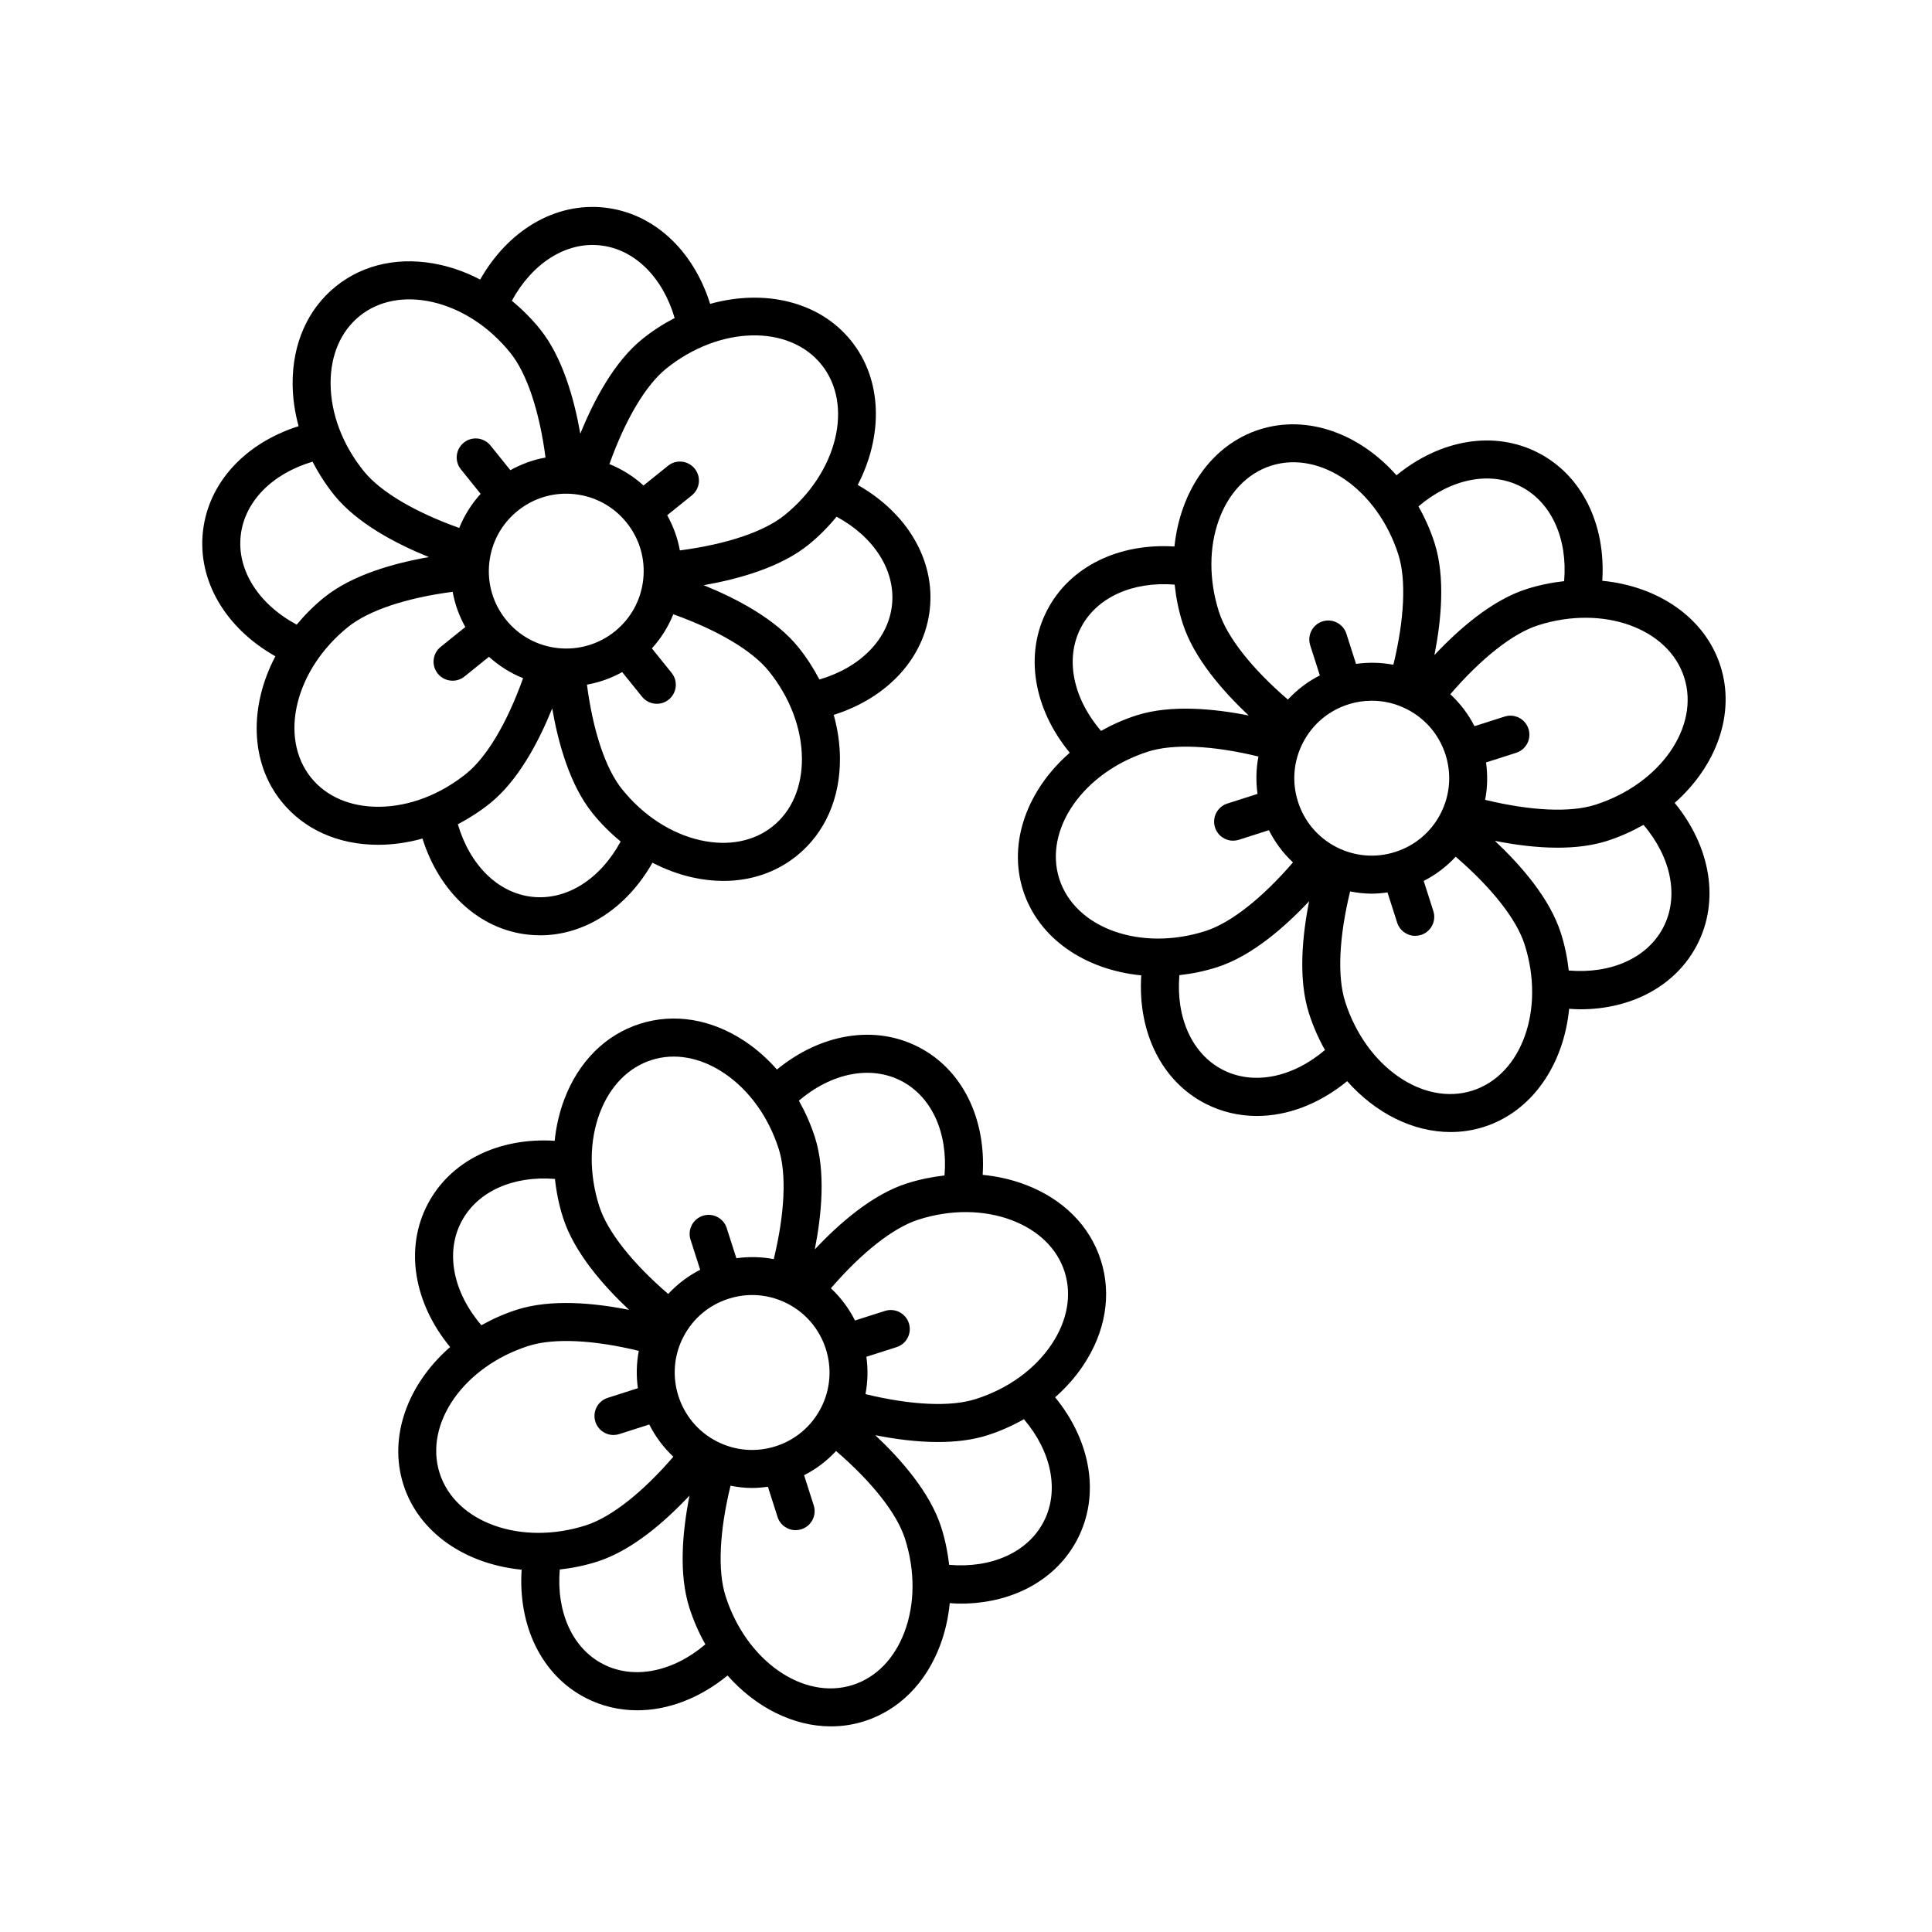
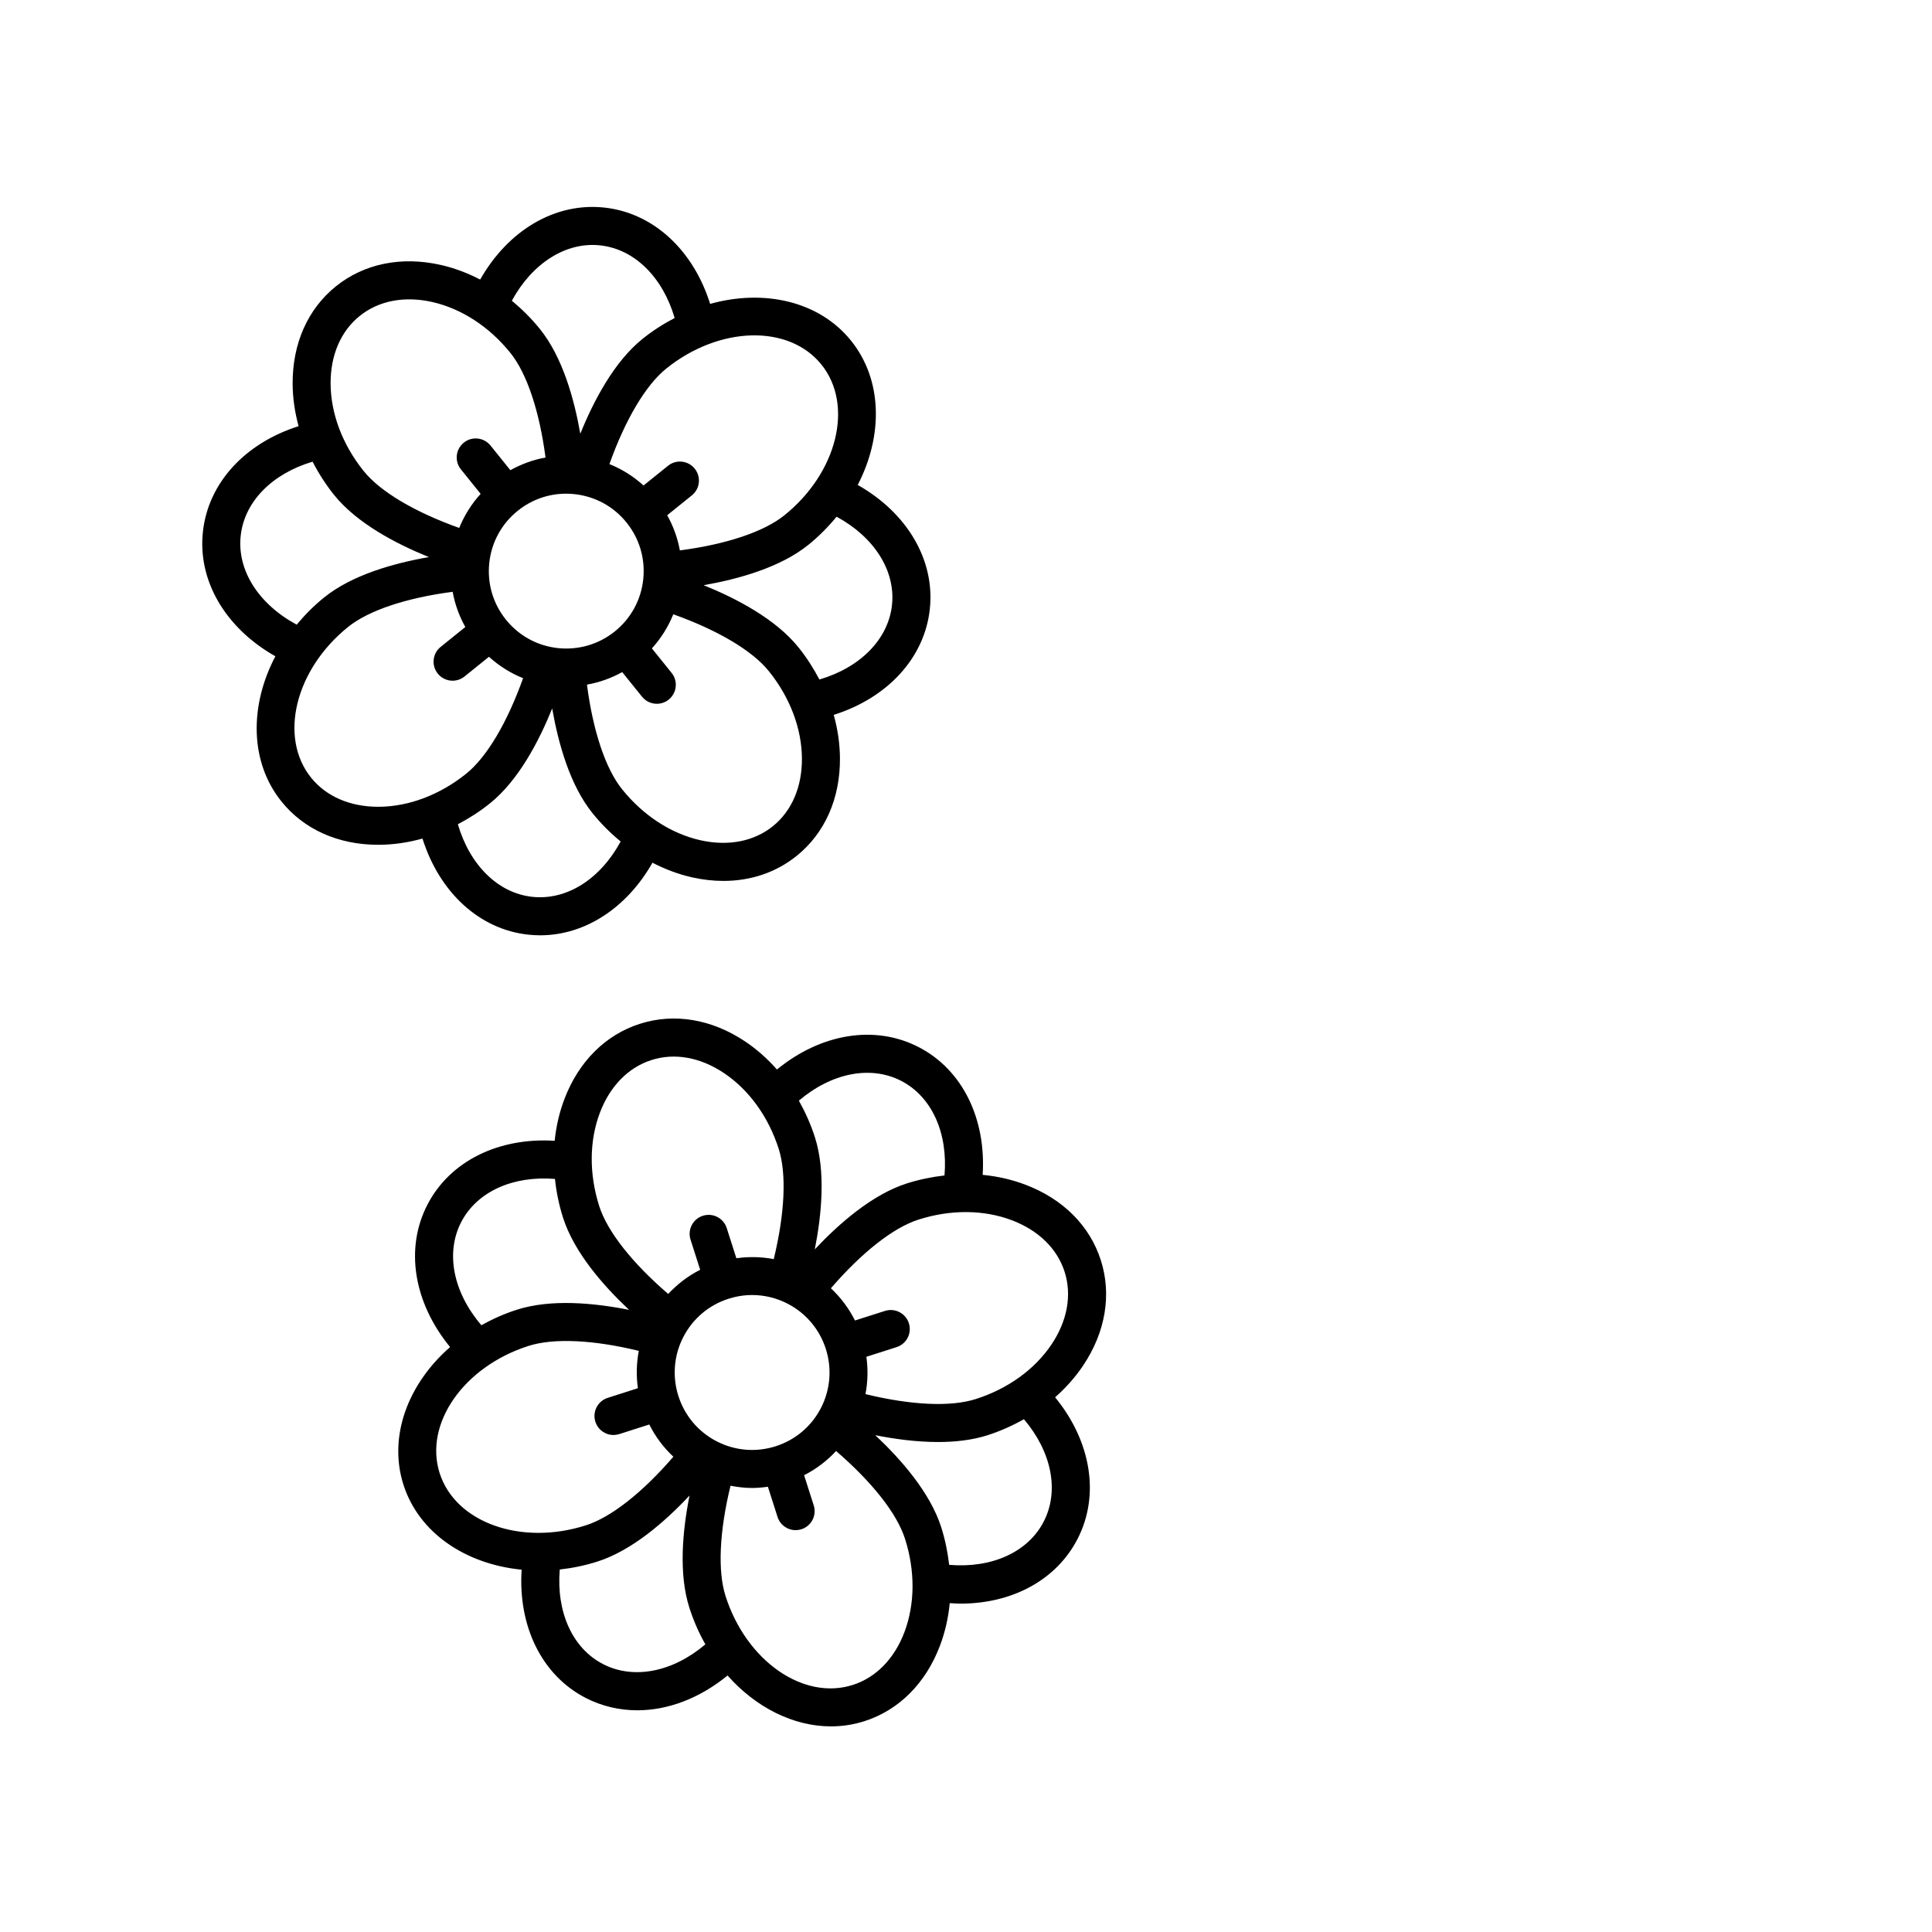
<svg xmlns="http://www.w3.org/2000/svg" fill="#000000" width="800px" height="800px" version="1.1" viewBox="144 144 512 512">
  <g>
    <path d="m216.98 317.92c-6.902 13.098-6.812 28.031 1.621 38.496 5.961 7.394 15.043 11.461 25.605 11.461h0.266c3.836-0.023 7.699-0.59 11.488-1.652 4.5 14.258 15.07 24.07 28.031 25.469 1.059 0.109 2.109 0.172 3.16 0.172 11.859 0 22.945-7.227 29.762-19.242 3.371 1.754 6.898 3.074 10.508 3.883 2.828 0.637 5.602 0.945 8.309 0.945 7.266 0 13.965-2.262 19.406-6.644 7.461-6.012 11.531-15.199 11.461-25.867-0.023-3.836-0.59-7.699-1.652-11.492 14.246-4.5 24.066-15.062 25.469-28.031 1.402-13.035-6.027-25.492-19.109-32.902 6.758-13.039 6.602-27.836-1.773-38.234-8.438-10.484-23.043-13.734-37.336-9.75-4.488-14.281-15.062-24.129-28.047-25.523-13.035-1.406-25.477 6.012-32.898 19.078-3.375-1.758-6.906-3.082-10.523-3.894-10.414-2.332-20.258-0.309-27.715 5.691-7.461 6.012-11.531 15.199-11.461 25.867 0.023 3.734 0.57 7.492 1.582 11.191-14.141 4.481-23.895 14.965-25.348 27.852-1.48 13.105 5.996 25.668 19.195 33.129zm27.422 39.883h-0.191c-7.453 0-13.754-2.734-17.766-7.707-8.629-10.715-4.238-28.637 9.793-39.941 5.453-4.394 15.402-7.703 27.719-9.32 0.59 3.269 1.727 6.41 3.356 9.332l-6.535 5.266c-2.172 1.75-2.508 4.918-0.762 7.082 0.992 1.234 2.449 1.879 3.926 1.879 1.109 0 2.223-0.363 3.152-1.113l6.488-5.223c2.676 2.422 5.719 4.336 9.039 5.672-4.211 11.785-9.598 20.898-15.07 25.305-6.957 5.598-15.176 8.719-23.148 8.77zm49.621-82.973c0.742 0 1.492 0.039 2.231 0.121 5.453 0.59 10.348 3.258 13.785 7.527 3.438 4.266 5.008 9.617 4.422 15.07-0.586 5.453-3.258 10.344-7.527 13.785-4.277 3.441-9.672 4.988-15.062 4.422-5.453-0.59-10.348-3.258-13.785-7.527-3.438-4.266-5.008-9.617-4.422-15.07 0.586-5.453 3.258-10.344 7.527-13.785 3.684-2.969 8.172-4.543 12.832-4.543zm-8.957 106.84c-9.094-0.977-16.559-8.422-19.73-19.234 2.969-1.559 5.844-3.391 8.539-5.566 7.508-6.039 12.918-16.367 16.461-25.121 1.621 9.281 4.699 20.328 10.68 27.746 2.258 2.805 4.777 5.297 7.461 7.508-5.379 9.938-14.258 15.656-23.41 14.668zm63.742-18.711c-5.019 4.039-11.84 5.359-19.184 3.715-7.777-1.742-15.148-6.539-20.762-13.508-4.387-5.445-7.703-15.406-9.316-27.727 3.269-0.59 6.422-1.699 9.344-3.324l5.25 6.516c0.992 1.234 2.449 1.879 3.926 1.879 1.109 0 2.223-0.363 3.152-1.113 2.172-1.75 2.508-4.918 0.762-7.082l-5.223-6.484c2.422-2.676 4.336-5.719 5.672-9.043 11.785 4.211 20.898 9.598 25.312 15.062 5.606 6.961 8.727 15.184 8.777 23.156 0.047 7.535-2.688 13.914-7.711 17.953zm31.578-58.617c-0.984 9.098-8.43 16.566-19.234 19.734-1.559-2.973-3.394-5.844-5.566-8.543-6.047-7.5-16.375-12.914-25.113-16.453 9.281-1.621 20.324-4.707 27.738-10.68 2.832-2.281 5.305-4.805 7.492-7.473 9.941 5.383 15.664 14.285 14.684 23.414zm-18.707-63.738c8.637 10.715 4.242 28.637-9.789 39.941-5.445 4.387-15.402 7.703-27.719 9.32-0.59-3.266-1.727-6.402-3.356-9.324l6.531-5.262c2.172-1.75 2.508-4.918 0.762-7.082-1.742-2.16-4.914-2.519-7.078-0.762l-6.488 5.223c-2.672-2.422-5.719-4.336-9.039-5.672 4.207-11.785 9.598-20.902 15.062-25.312 14.035-11.301 32.473-11.785 41.113-1.07zm-58.625-31.578c9.105 0.984 16.57 8.43 19.738 19.25-2.949 1.535-5.828 3.359-8.555 5.559-7.5 6.047-12.914 16.383-16.449 25.105-1.613-9.176-4.699-20.305-10.688-27.727-2.258-2.801-4.777-5.297-7.461-7.508 5.406-9.949 14.344-15.672 23.414-14.68zm-63.738 18.711c5.019-4.047 11.836-5.359 19.191-3.715 7.773 1.75 15.148 6.539 20.758 13.508 4.367 5.422 7.684 15.402 9.305 27.715-3.266 0.59-6.398 1.734-9.32 3.359l-5.262-6.535c-1.742-2.16-4.918-2.519-7.078-0.762-2.172 1.75-2.508 4.918-0.762 7.082l5.223 6.484c-2.418 2.676-4.336 5.719-5.672 9.039-11.789-4.211-20.902-9.598-25.312-15.07-5.606-6.961-8.727-15.184-8.777-23.156-0.047-7.527 2.688-13.906 7.707-17.949zm-31.523 58.18c1.008-9.02 8.363-16.402 19.043-19.566 1.582 3.066 3.473 6.035 5.707 8.82 6.039 7.5 16.367 12.914 25.113 16.461-9.281 1.621-20.32 4.707-27.73 10.676-2.746 2.211-5.16 4.656-7.301 7.234-10.078-5.43-15.867-14.422-14.832-23.625z" />
-     <path d="m415.13 379.97c4.098 12.82 16.555 21.07 31.316 22.512-0.977 14.965 5.336 27.98 16.957 33.973 4.293 2.211 8.941 3.289 13.699 3.289 8.141 0 16.555-3.195 23.91-9.219 7.488 8.457 17.422 13.477 27.402 13.477 2.973 0 5.953-0.441 8.871-1.375 12.812-4.098 21.109-16.531 22.555-31.285 0.992 0.066 1.984 0.133 2.957 0.133 13.688 0 25.375-6.281 30.965-17.113 6.012-11.648 3.578-25.945-5.953-37.586 11-9.723 16.191-23.582 12.125-36.293-4.098-12.828-16.539-21.137-31.312-22.57 0.957-14.938-5.356-27.926-16.957-33.91-11.648-6.012-25.945-3.57-37.586 5.953-9.719-11-23.574-16.191-36.301-12.133-12.734 4.07-21.016 16.375-22.535 31.004-14.816-0.934-27.719 5.332-33.715 16.836-6.102 11.695-3.652 26.102 5.969 37.82-11.156 9.73-16.465 23.688-12.367 36.488zm9.594-3.062c-4.188-13.109 6.375-28.238 23.543-33.727 6.672-2.133 17.156-1.633 29.23 1.305-0.629 3.305-0.695 6.644-0.242 9.906l-8.004 2.559c-2.644 0.848-4.109 3.684-3.258 6.332 0.684 2.141 2.66 3.508 4.797 3.508 0.508 0 1.023-0.082 1.535-0.242l7.945-2.539c1.594 3.164 3.734 6.062 6.383 8.539-8.184 9.477-16.496 16.043-23.191 18.184-17.176 5.492-34.547-0.715-38.738-13.824zm76.559-46.227c2.055-0.66 4.168-0.984 6.266-0.984 3.231 0 6.43 0.77 9.383 2.293 4.871 2.516 8.473 6.769 10.141 11.992 1.668 5.219 1.203 10.777-1.309 15.648-2.508 4.871-6.769 8.473-11.992 10.141-5.219 1.668-10.781 1.203-15.648-1.305-4.871-2.516-8.473-6.769-10.141-11.992-1.668-5.219-1.203-10.777 1.309-15.648 2.516-4.875 6.773-8.477 11.992-10.145zm-33.262 96.812c-8.133-4.195-12.414-13.828-11.473-25.066 3.305-0.367 6.644-1.039 9.98-2.102 9.176-2.934 17.945-10.617 24.406-17.496-1.832 9.238-2.941 20.656-0.039 29.727 1.109 3.461 2.543 6.707 4.238 9.707-8.609 7.316-18.961 9.426-27.113 5.231zm66.195 5.531c-13.098 4.172-28.238-6.367-33.727-23.539-2.133-6.672-1.633-17.164 1.309-29.25 1.883 0.363 3.785 0.594 5.699 0.594 1.402 0 2.801-0.133 4.203-0.328l2.559 8c0.684 2.141 2.66 3.508 4.797 3.508 0.508 0 1.023-0.082 1.535-0.242 2.648-0.848 4.109-3.684 3.258-6.332l-2.555-7.984c3.215-1.617 6.047-3.797 8.48-6.41 9.523 8.203 16.117 16.539 18.262 23.25 5.492 17.172-0.715 34.547-13.82 38.734zm50.594-43.293c-4.203 8.137-13.844 12.414-25.074 11.465-0.367-3.301-1.031-6.641-2.102-9.969-2.926-9.168-10.594-17.93-17.469-24.391 5.133 1.02 10.926 1.809 16.629 1.809 4.559 0 9.047-0.504 13.074-1.785 3.465-1.109 6.68-2.57 9.684-4.266 7.336 8.613 9.465 18.977 5.258 27.137zm5.523-66.195c4.188 13.113-6.375 28.238-23.539 33.727-6.664 2.133-17.145 1.633-29.215-1.301 0.629-3.258 0.695-6.594 0.238-9.91l7.992-2.555c2.644-0.848 4.109-3.684 3.258-6.332-0.848-2.648-3.672-4.121-6.332-3.266l-7.984 2.551c-1.617-3.215-3.797-6.039-6.402-8.473 8.203-9.523 16.551-16.121 23.25-18.262 17.168-5.496 34.551 0.711 38.734 13.82zm-43.285-50.59c8.133 4.195 12.414 13.836 11.465 25.066-3.305 0.371-6.644 1.039-9.98 2.102-9.176 2.934-17.949 10.625-24.395 17.488 1.809-9.133 2.938-20.625 0.031-29.715-1.109-3.465-2.57-6.688-4.266-9.684 8.605-7.34 18.977-9.465 27.145-5.258zm-66.199-5.527c13.09-4.191 28.234 6.367 33.727 23.539 2.121 6.637 1.613 17.145-1.316 29.211-3.254-0.625-6.59-0.695-9.898-0.23l-2.555-7.996c-0.848-2.644-3.668-4.109-6.332-3.266-2.644 0.848-4.109 3.684-3.258 6.332l2.555 7.984c-3.215 1.617-6.039 3.793-8.473 6.402-9.527-8.203-16.117-16.539-18.262-23.25-5.5-17.164 0.703-34.535 13.812-38.727zm-50.387 42.898c4.195-8.047 13.73-12.277 24.836-11.387 0.359 3.402 1.031 6.848 2.133 10.281 2.934 9.18 10.609 17.945 17.492 24.406-9.246-1.832-20.66-2.938-29.727-0.039-3.359 1.074-6.488 2.484-9.41 4.117-7.453-8.688-9.609-19.168-5.324-27.379z" />
    <path d="m250.92 537.48c4.102 12.82 16.559 21.062 31.32 22.504-0.984 14.965 5.332 27.977 16.953 33.973 4.293 2.211 8.949 3.289 13.699 3.289 8.148 0 16.559-3.195 23.914-9.219 7.492 8.457 17.422 13.48 27.398 13.48 2.977 0 5.953-0.441 8.871-1.375 9.129-2.918 16.238-10.016 20.02-19.996 1.355-3.578 2.223-7.375 2.594-11.285 0.973 0.059 1.941 0.125 2.898 0.125 13.695 0 25.383-6.281 30.965-17.121 6.004-11.645 3.582-25.93-5.934-37.559 2.856-2.516 5.367-5.336 7.43-8.418 5.934-8.867 7.598-18.781 4.68-27.906-2.91-9.129-10.016-16.238-19.996-20.02-3.586-1.359-7.394-2.227-11.316-2.602 0.941-14.918-5.371-27.879-16.965-33.859-11.645-6.012-25.926-3.578-37.555 5.941-2.516-2.856-5.336-5.367-8.418-7.43-8.879-5.934-18.785-7.594-27.906-4.68-9.129 2.918-16.238 10.016-20.02 19.996-1.324 3.492-2.168 7.188-2.559 11.004-14.812-0.926-27.688 5.34-33.68 16.844-6.098 11.695-3.652 26.102 5.969 37.82-11.156 9.73-16.453 23.684-12.363 36.492zm9.594-3.07c-4.188-13.109 6.375-28.238 23.543-33.727 6.664-2.125 17.156-1.633 29.23 1.309-0.629 3.305-0.695 6.644-0.242 9.898l-8.004 2.559c-2.644 0.848-4.109 3.684-3.258 6.332 0.684 2.141 2.66 3.508 4.797 3.508 0.508 0 1.023-0.082 1.535-0.242l7.949-2.539c1.594 3.164 3.734 6.062 6.383 8.539-8.176 9.48-16.488 16.043-23.191 18.184-17.152 5.481-34.543-0.711-38.742-13.82zm76.562-46.23c2.062-0.656 4.172-0.984 6.273-0.984 3.223 0 6.422 0.77 9.375 2.293 10.055 5.184 14.016 17.582 8.836 27.641-2.516 4.871-6.769 8.473-11.992 10.141-5.223 1.668-10.77 1.203-15.648-1.305-10.055-5.184-14.016-17.582-8.836-27.641 2.516-4.871 6.773-8.477 11.992-10.145zm-33.266 96.82c-8.137-4.195-12.414-13.836-11.465-25.066 3.301-0.367 6.641-1.039 9.977-2.102 9.18-2.934 17.945-10.609 24.406-17.492-1.832 9.238-2.938 20.645-0.039 29.727 1.109 3.461 2.543 6.707 4.242 9.703-8.621 7.316-18.977 9.426-27.121 5.231zm79.863-8.441c-2.672 7.043-7.527 12.004-13.668 13.965-13.113 4.195-28.234-6.375-33.719-23.531-2.137-6.676-1.633-17.168 1.309-29.258 1.883 0.363 3.785 0.594 5.699 0.594 1.402 0 2.805-0.133 4.207-0.328l2.555 8c0.684 2.141 2.66 3.508 4.797 3.508 0.508 0 1.023-0.082 1.535-0.242 2.644-0.848 4.109-3.684 3.258-6.332l-2.555-7.992c3.215-1.617 6.047-3.797 8.48-6.41 9.523 8.203 16.117 16.539 18.262 23.25 2.723 8.531 2.66 17.328-0.16 24.777zm36.922-29.32c-4.191 8.133-13.805 12.414-25.055 11.465-0.383-3.332-1.059-6.676-2.109-9.98-2.934-9.168-10.602-17.93-17.473-24.383 5.133 1.02 10.926 1.809 16.629 1.809 4.559 0 9.055-0.504 13.074-1.785 3.43-1.098 6.66-2.551 9.691-4.258 7.324 8.617 9.449 18.977 5.242 27.133zm5.539-66.199c1.961 6.141 0.734 12.973-3.461 19.234-4.434 6.625-11.562 11.77-20.082 14.488-6.672 2.137-17.148 1.633-29.23-1.305 0.629-3.305 0.691-6.641 0.238-9.895l8.004-2.559c2.648-0.848 4.109-3.684 3.258-6.332-0.848-2.644-3.672-4.109-6.332-3.266l-7.949 2.539c-1.594-3.164-3.734-6.062-6.383-8.539 8.184-9.48 16.496-16.047 23.191-18.188 8.516-2.727 17.312-2.664 24.762 0.156 7.055 2.676 12.02 7.527 13.984 13.664zm-43.297-50.59c8.133 4.195 12.414 13.828 11.465 25.059-3.332 0.383-6.676 1.059-9.977 2.109-9.176 2.934-17.949 10.621-24.398 17.48 1.809-9.129 2.941-20.621 0.035-29.711-1.094-3.43-2.551-6.664-4.254-9.699 8.609-7.324 18.961-9.453 27.129-5.238zm-79.863 8.441c2.672-7.043 7.527-12.004 13.668-13.965 6.141-1.98 12.973-0.734 19.23 3.457 6.621 4.434 11.77 11.562 14.496 20.082 2.121 6.641 1.613 17.148-1.316 29.215-3.254-0.625-6.594-0.695-9.906-0.23l-2.555-7.992c-0.848-2.648-3.668-4.117-6.332-3.266-2.644 0.848-4.109 3.684-3.258 6.332l2.555 7.984c-3.215 1.617-6.039 3.797-8.48 6.402-9.523-8.195-16.117-16.539-18.27-23.254-2.715-8.52-2.656-17.316 0.168-24.766zm-36.723 28.926c4.195-8.051 13.707-12.289 24.816-11.391 0.371 3.438 1.059 6.887 2.152 10.293 2.938 9.18 10.617 17.945 17.492 24.406-9.234-1.832-20.641-2.941-29.727-0.039-3.359 1.074-6.488 2.484-9.41 4.117-7.453-8.699-9.602-19.18-5.324-27.387z" />
  </g>
</svg>